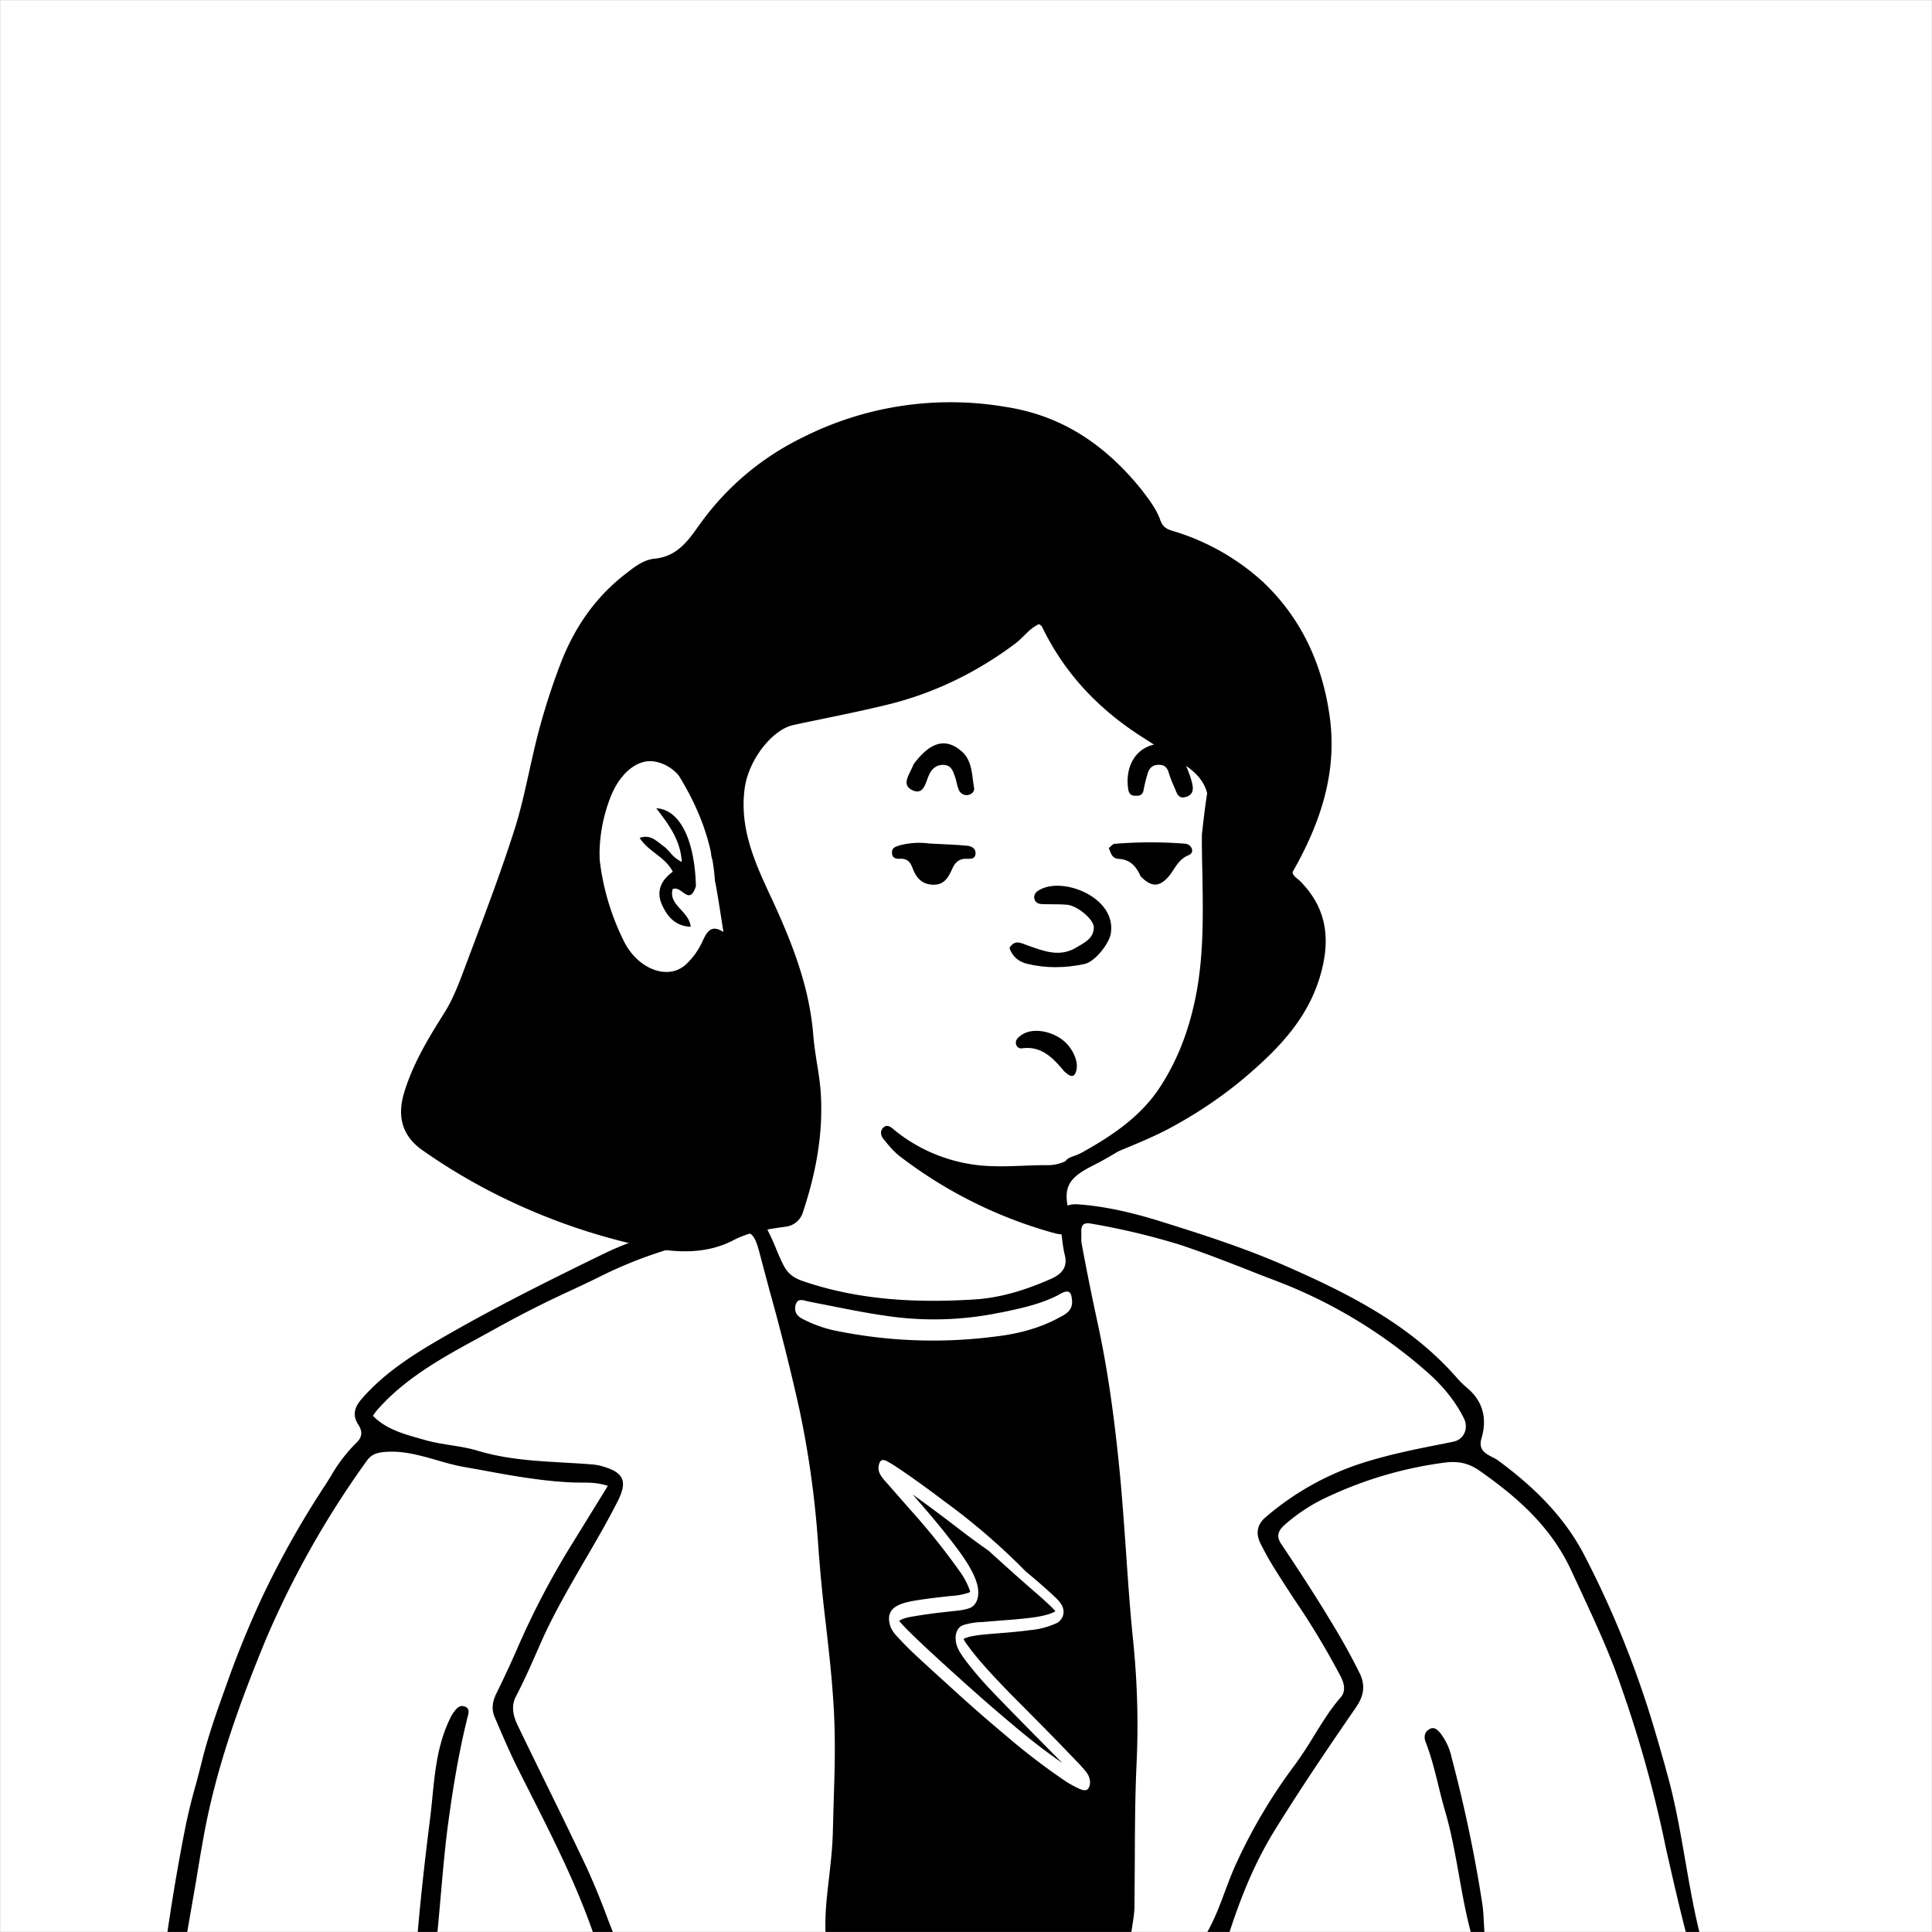
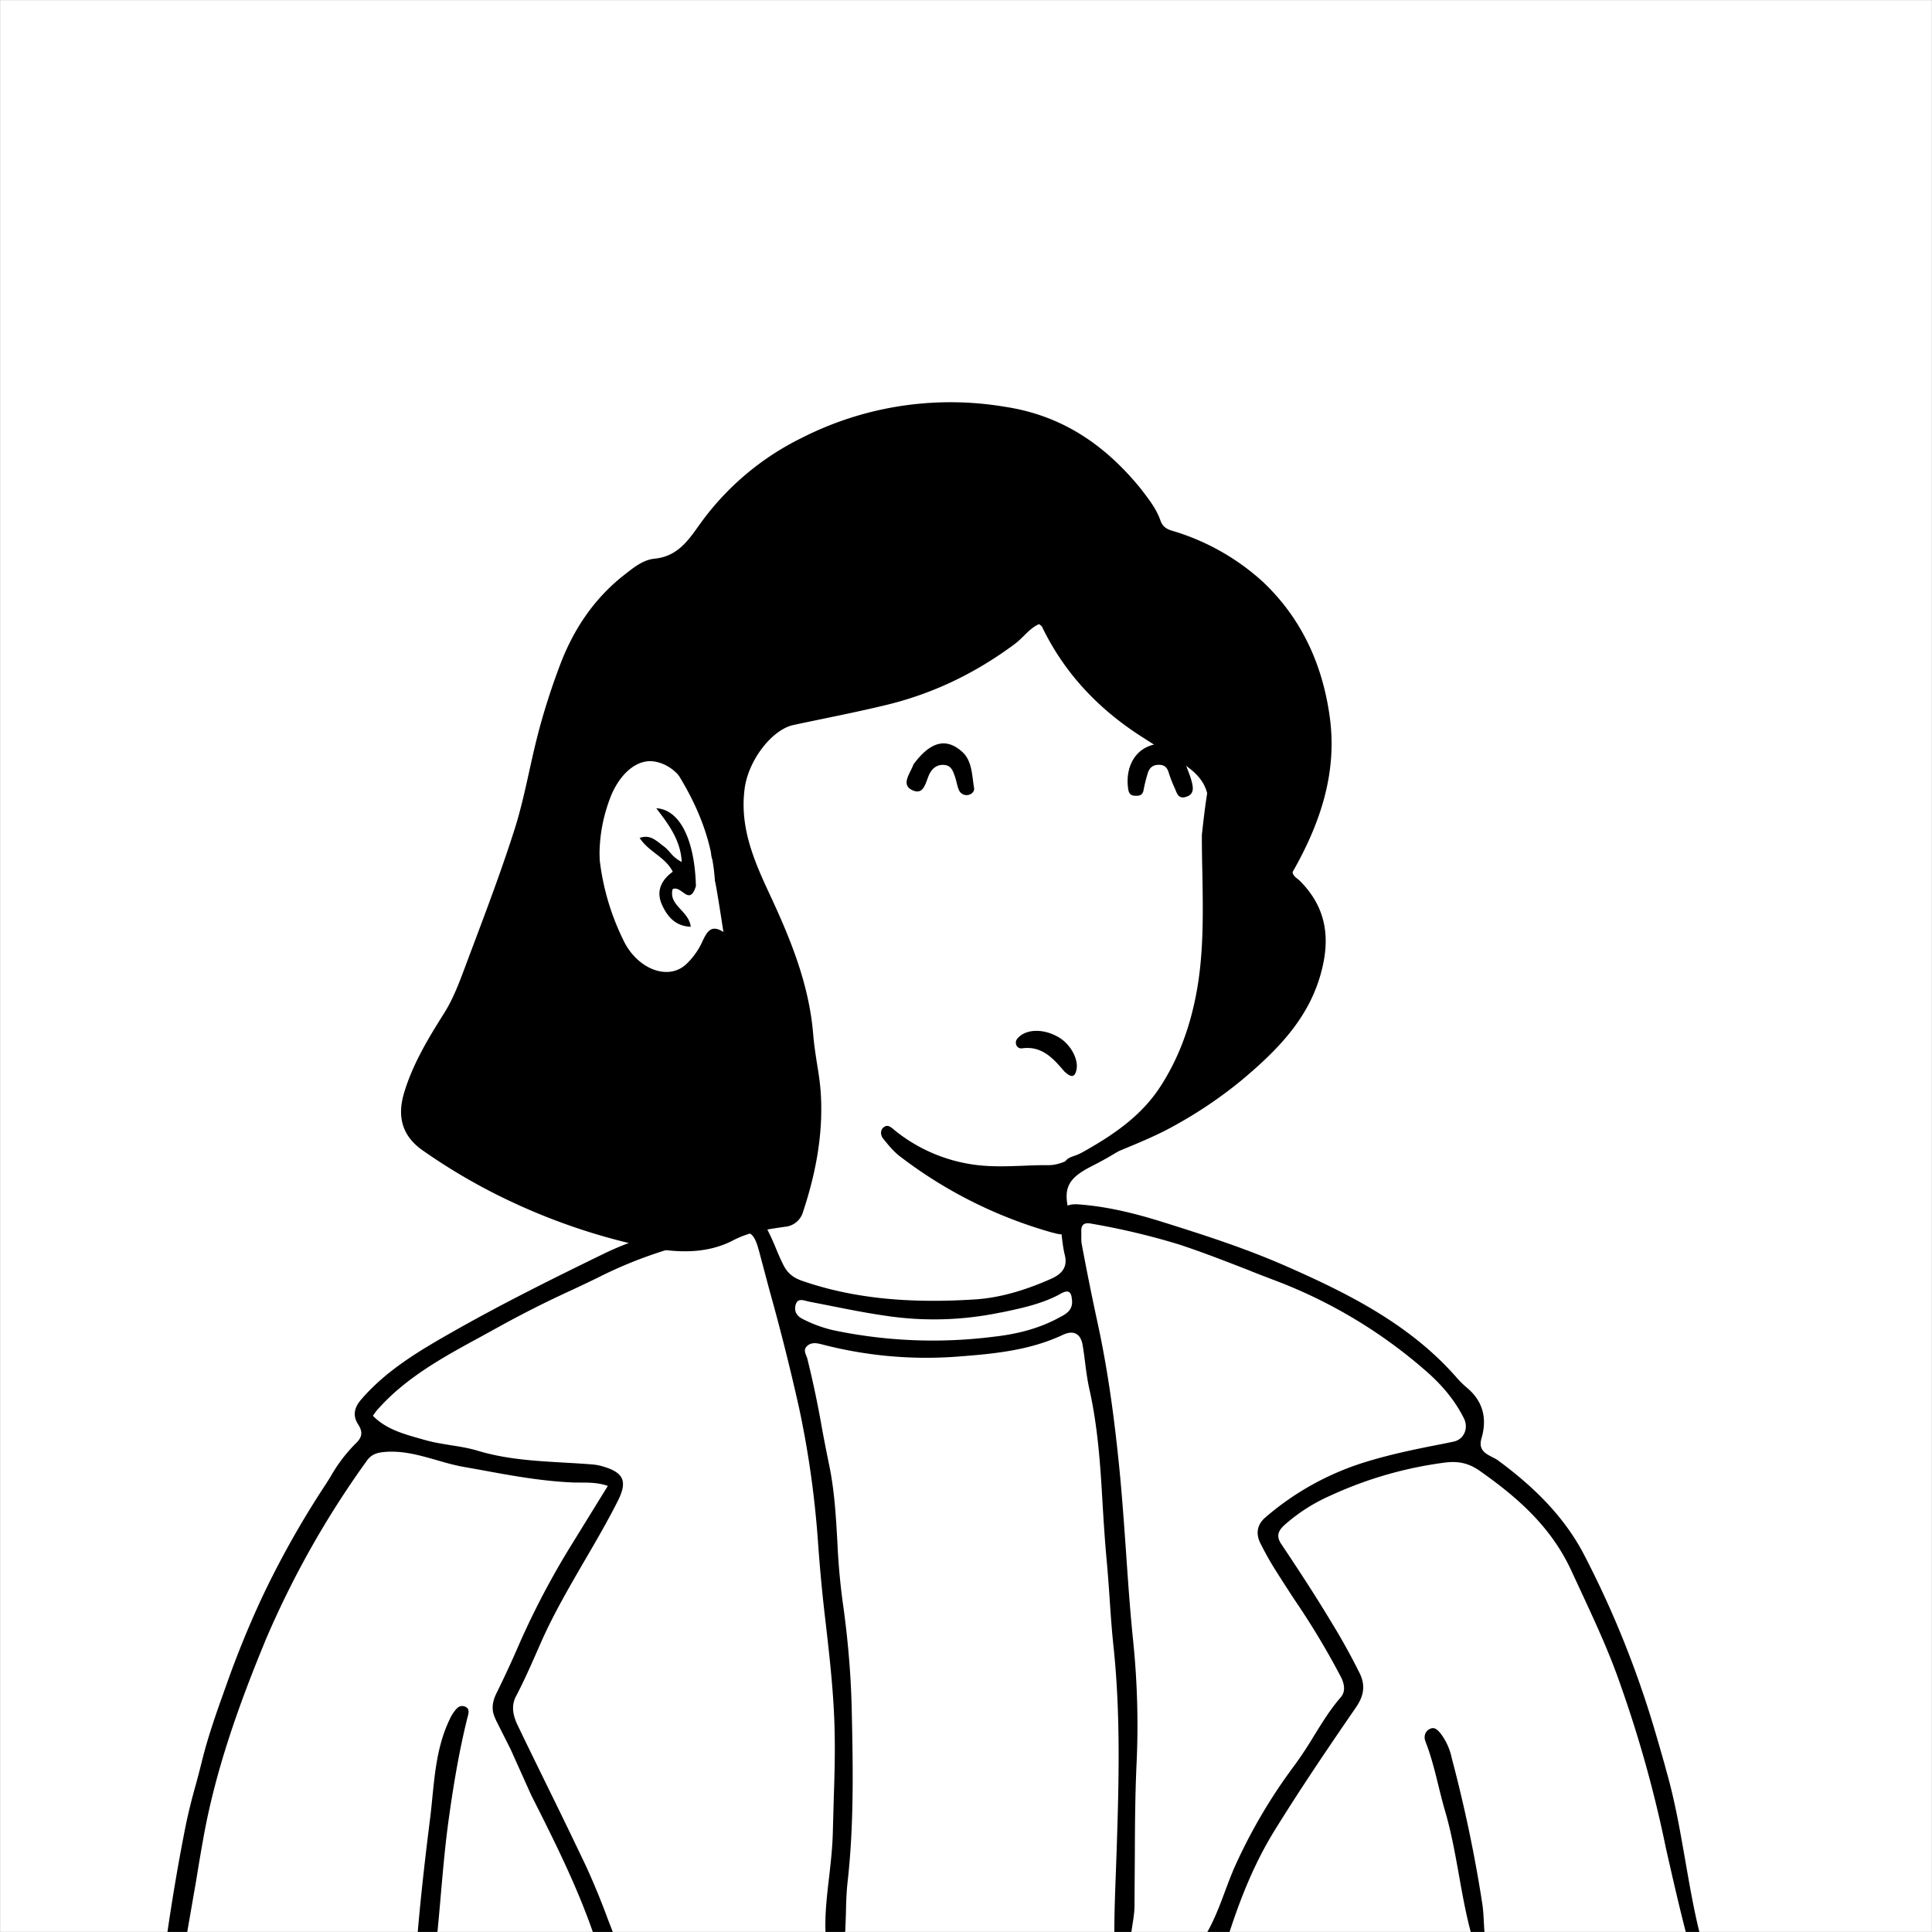
<svg xmlns="http://www.w3.org/2000/svg" viewBox="0 0 1744 1744" fill="none" shape-rendering="auto">
  <rect x="0" y="0" width="1744" height="1744" fill="#808080" stroke="none" />
  <mask id="viewboxMask">
    <rect width="1744" height="1744" rx="0" ry="0" x="0" y="0" fill="#fff" />
  </mask>
  <g mask="url(#viewboxMask)">
    <rect fill="#ffffff" width="1744" height="1744" x="0" y="0" />
    <g transform="translate(531 487)">
      <path d="M554 727.7c-99.2 297-363.8 388.6-503.7 19.8-19.3-50.7 31-69.5 66.2-91.9 24.1-15.3 36.8-28.5 35.3-42.2-7-64.4-36.9-243.8-36.9-243.8l-3-5.8s.7-1.6-2.2 1.2c-3 3-9.9 34.2-37 34.2-24.5 0-49.2-10.9-61-86.3C7.2 285.6 9.6 214 40 201c12.5-5.3 24-7.2 35.2-.8 11.3 6.4-13-22 112-126C268.4 6.4 396.7-3.5 448.5 8 500.3 19.5 552 44.8 574.9 98.5c27.8 65-25.9 114.3-14 262.5-2.2 53.6.8 171.2-146.6 210.6-28 7.5-19.3 48.4 22.7 58.4 67 21 117 72.3 117 97.9" fill="#fff" />
      <path fill-rule="evenodd" clip-rule="evenodd" d="m554 266.2.1-1.4c4.1-36.4 8.2-71.7 27.1-103.4 6.5 4.4 5.7 10 3.7 15.2-19.9 51.2-18 104.4-16.2 157.6l.4 14c2.1 66.4-14.5 126.8-58.7 177.5-15.4 17.6-35.8 29.8-56.5 40.3-21.4 11-25.9 20.1-19.2 43.6l.8 2.6c1.4 3.9 2.8 7.9-1 11.8-4.5 4.6-9.5 3.3-14.8 1.8l-.6-.1a406.4 406.4 0 0 1-137-68.3c-6-4.4-10.8-10.3-15.5-16.1l-.3-.4c-2.5-3-3-7.8.5-10.4 3.3-2.5 5.8-.5 8.7 1.8l1 .9a145.5 145.5 0 0 0 76.3 31.7c13.4 1.4 26.6.9 40 .4 7.4-.3 14.8-.6 22.3-.5 10.2 0 18.7-4.7 26.7-9.2l2.8-1.6c27.8-15.5 54.3-32.8 72.2-60.7 16.1-25 25.9-52.2 31.6-80.9 7.2-36.1 6.6-72.7 6-109.8-.3-12-.5-24.2-.5-36.4ZM50.6 190.8c21.9-1.7 34 11.2 44.3 26.3a140.4 140.4 0 0 1 22.4 61.5c.5 3.7 1 7.6-1.2 11.3-4.5.6-4.9-3-5-5.6-.5-20.7-9.7-38.7-18.9-56.1-6.6-12.5-16.2-24.6-31.4-27.6-17.2-3.5-33 12-40.8 32.2-14.5 37.6-12 74.6 1.4 111 5.8 15.9 13.1 32.1 27.8 43.2 14.8 11.3 32.7 9.3 43.6-5.7l2-2.5c2-2.6 4-5.1 5-8 2.1-5.8 5.4-11.2 11.3-10.4 6.8 1 8 8.3 8.7 14a3661 3661 0 0 0 22 156.7l5.9 38.8c2.6 17.1 5.6 41.7 3.6 52.1a28 28 0 0 0-.3 2.2c-.4 2.8-.6 5-4.2 5.5-4.9.8-7-2-7.7-6.4-2.3-17-3-23.6-4-49.6-.9-25.2-5.6-50-10.4-74.9l-5-27c-5.2-30.8-10.3-62-10.8-97l-2 3c-7.6 11.3-13.7 20.5-24.5 24a40.5 40.5 0 0 1-46.1-12.5 127.8 127.8 0 0 1-28.8-55.8c-8.4-34-9.9-67.1.9-100.6 5.2-16.1 23.7-44.7 42.2-42Zm34.6 127.5c4.4 3.2 8.4 6 12-5.4-1.1-42.2-14.7-69.2-35.8-70.3 11.2 14.6 22 28.8 23 48.5a32.3 32.3 0 0 1-10.7-8.8c-2-2.2-4-4.4-6.5-6l-3-2.4c-4.8-3.6-9.7-7.4-17.8-4.5 3.8 5.8 9 10 14.3 14 6 4.7 12 9.3 15.6 16.5-10.6 7.7-15.2 17.7-9.7 29.9 4.8 10.5 11.9 19.2 25.9 19.8-.6-6.3-4.7-10.9-8.8-15.4-5-5.4-9.7-10.6-7.5-18.6 3.2-1.5 6.2.7 9 2.7Z" fill="#000" />
    </g>
    <g transform="translate(178 1057)">
      <path d="m1351 688-1370-3.3s11.4-97 44.4-189.1c41.2-115.2 107.2-232 125-246.1 20.9-16.8-11.6-18.2 3.5-41.2 33.5-51.1 147-97.5 179.9-114.1 58.7-29.8 164.9-47.8 164.9-47.8l27.2 53.5s63.6 21.9 138.7 24.4C705 125.6 799 94.8 799 94.8L787.9 37s169.6 34.8 253.5 85.6c48.3 29.3 108.6 75 110 101.2 2.2 39.8 1.8 36.7 24.1 51.9 53.5 36.2 98.8 122 121.3 191.2C1314.4 521.1 1351 688 1351 688Z" fill="#fff" />
-       <path d="m842 687-269 1s19-182.5-1.4-325c-6.2-44.2-32.6-224.4-32.6-224.4s73.7 24.7 131.4 24.7C733 163.3 798 131 798 131s24.3 69 29 182.4l15 373.6Z" fill="#000" />
-       <path fill-rule="evenodd" clip-rule="evenodd" d="M301.5 563.4c20.5 40.6 41 81.3 56 124.6 6.6 0 12 0 17.7-1l-4.3-11a672.5 672.5 0 0 0-19.6-47.8 5876 5876 0 0 0-34.2-70.7c-9.4-19.2-18.8-38.3-28-57.5-3.8-8-6-16.9-1.3-25.8 6.7-12.8 12.6-26 18.4-39.2l5.2-11.8c11-24.4 24.5-47.6 38-70.9 10.6-18.1 21.2-36.3 30.6-55 8-16.3 5.6-24.5-12-30a48.4 48.4 0 0 0-10.5-2.3c-8.6-.7-17.2-1.2-25.9-1.7-26.4-1.5-52.9-3-78.6-10.8-8-2.4-16.3-3.7-24.6-5-8-1.3-16-2.6-23.8-4.9l-4.6-1.3c-14.8-4.2-30-8.6-41.4-20.3l1.7-2.4c1-1.3 1.8-2.5 2.8-3.5 25.5-28.7 59-47 92.3-65.1l20-11a963.1 963.1 0 0 1 62.6-31.4c7.9-3.7 15.8-7.4 23.7-11.3A394 394 0 0 1 423 71.5c10.6-3.1 21.4-5.6 32.2-8 7.8-1.9 15.6-3.7 23.3-5.7 20.1-5.3 23.8-4 29 15.7l9.1 34.2a2051 2051 0 0 1 26.8 106.6c8.7 40.7 14.4 82 17.2 123.5a1480 1480 0 0 0 6.8 70.7c3.7 32.2 7.3 64.3 8 96.7.5 20.8-.1 41.6-.8 62.4l-.8 29c-.3 13.5-1.8 26.9-3.3 40.2-2 17-4 34-3.3 51.2 6.7 0 12.2 0 17.8-1.2l.6-16.2c.2-10.2.5-20 1.6-29.6 5.7-51 4.8-102 3.7-153-.7-33.6-3.6-67-8.4-100.2a605.8 605.8 0 0 1-4.6-52.8c-1.3-23-2.6-46.1-7.3-69a1627 1627 0 0 1-6.7-34.2 906 906 0 0 0-13-61.8c-.2-1-.6-2-1-3-1.2-3-2.5-6 .6-8.9 4-3.8 9.1-2.7 14-1.4A373 373 0 0 0 690 167.3c31.6-2.4 62.8-5.8 91.8-19.5 8.7-4 15.5-1.5 17.4 9 1 5.6 1.7 11.2 2.4 16.9 1 7.9 2.1 15.8 3.8 23.4 7.8 34.8 10 70 12 105.2 1 16.1 2 32.2 3.5 48.3 1.1 12 2 24.2 2.8 36.3 1 14.6 2 29.1 3.6 43.7 6.3 60.7 4.7 121.5 2.7 182.3l-.7 20c-.7 18.4-1.4 36.7-1.4 55 5.8 0 10.4 0 15.4-1l.8-5.3c1-6.5 2-12.5 2-18.4l.3-44.7c.1-28 .3-56.2 1.6-84.2 1.7-37 .6-74-3.2-111-2.7-26.2-4.5-52.4-6.3-78.7-1.7-24.1-3.4-48.3-5.7-72.4-4.5-46-10.5-92-20.5-137.3a2499.2 2499.2 0 0 1-13.8-68.7c-.5-2.4-.4-5-.4-7.4v-4c-.3-6.4 2.7-8.5 9.1-7.2a642.2 642.2 0 0 1 79.2 18.8c21 6.9 41.7 15 62.3 23 7.3 3 14.7 5.8 22 8.6a446.7 446.7 0 0 1 141 84.8c13 11.7 24.1 25.1 31.8 40.6 4.5 9.3-.3 19.2-9.6 21l-9.2 1.9c-22.7 4.4-45.4 9-67.6 15.7a251.6 251.6 0 0 0-92.9 50.8c-7.6 6.6-8.7 14.7-4.5 23.2 4 8 8.4 16 13.2 23.6 5.8 9.2 11.7 18.4 17.7 27.5a705.7 705.7 0 0 1 42 70c3.2 6.5 4 13-.3 18-9.4 10.8-16.8 22.9-24.3 35a360.3 360.3 0 0 1-16.9 25.7 486 486 0 0 0-53.6 90.3c-3.6 7.9-6.6 16-9.7 24.2-4.8 13-9.7 25.8-16.5 37.7 7.5 0 14 0 20.6-1 10.7-33 23.5-64.2 41.5-93 23-37.1 47.5-73.3 72.3-109.3 6.3-9 9.7-18.8 3.8-31a589 589 0 0 0-27-48.5l-.4-.7c-13.9-23-28.7-45.6-43.7-68-4.7-7.2-2.2-12 3-16.8a158.1 158.1 0 0 1 41.7-26.7 355.4 355.4 0 0 1 102.9-29.7c12.8-1.7 22.3.7 32 7.6 34.6 24.3 64.6 51 82.6 90.3l8.7 18.7c12.8 27.6 25.6 55.2 35.5 84a1107 1107 0 0 1 41 147.4c5.8 25.6 11.6 51.2 18.2 76.7 4.9 0 8.6 0 12-1-5.3-21.6-9-43.3-12.8-65-4.7-27-9.4-54-17-80.4l-1.4-5.3c-6.6-23.2-13.2-46.4-21.1-69a882 882 0 0 0-52-121.3c-18.2-34.7-45.8-61.4-77.7-84.9-1.4-1-3.2-1.9-5-2.8-6-3.1-12.7-6.5-9.7-16.8 5.2-17.6 1.8-33.7-13.7-46.3a86.8 86.8 0 0 1-9.6-9.7l-3-3.3c-41.4-45.3-95.8-72.5-151.8-97-36.4-15.9-74.5-28.1-112.6-40-23.7-7.3-48-13.2-73-15-12.7-1-18 4.8-16.5 16.8.4 3 .8 6 1 9 .8 6.7 1.5 13.5 3.1 20 2.8 11.2-3.2 17.2-12 21.2-22 9.8-45.4 17.3-69.4 18.8-52.8 3.3-105.4.7-156-16.9-8.5-3-13.3-7.4-16.9-14.7-2.5-5-4.7-10.2-6.8-15.3a224 224 0 0 0-11-23c-5.4-9.6-11.8-11.8-21.6-8.6-6.4 2-12.8 3.7-19.3 5C434.6 50.4 399.3 59 366.5 75c-46 22.4-91.7 45.1-136 70.3-30.3 17.2-60 34.8-82.7 61.3-6.2 7.3-7.5 14.5-2.5 22.2 4.2 6.5 3.9 11.5-2 17a139.2 139.2 0 0 0-22.8 30c-1.8 2.8-3.5 5.7-5.4 8.5-21 32-39.7 65.2-56 99.5A873.4 873.4 0 0 0 26.7 463l-1 2.8c-7.9 22-15.7 43.9-21.3 66.5a925 925 0 0 1-5.6 21.5 563.4 563.4 0 0 0-8.8 35.3c-6.6 32.9-12.2 66-17 98.9 6.7 0 12.1 0 18-1l8-46c2-12.3 4-24.5 6.2-36.6 11-63 32.6-123 57-182a838.3 838.3 0 0 1 91-160.9c4-5.6 9-7.2 15.7-7.8 16.4-1.5 31.6 2.9 46.8 7.2 7.8 2.3 15.6 4.5 23.5 6l15.7 2.8c27 5 54 10 81.8 11.4 2.9.2 5.8.2 8.7.2 8.1 0 16.5 0 25.3 3l-8.4 13.6-23.8 38.6a729.7 729.7 0 0 0-50 95.6 948.5 948.5 0 0 1-18.2 39.1c-3.8 7.6-4.9 14.6-1.7 22l1.3 3c6 14 11.9 27.8 18.6 41.4l13 25.8Zm476.8-452c4.8-2.6 10.3-5.4 11.2 3.7 1.8 10.6-5.4 14.2-11.5 17.3l-1.8 1c-17.5 9.2-37 14-56.8 16.2a437 437 0 0 1-145.1-5.8c-9.6-2.2-18.8-5.6-27.4-10-5.6-2.7-8.1-6.8-6.8-12.5 1.5-6 5.5-5 9.5-4l2.4.6 19.4 3.8c16.5 3.3 33.1 6.6 49.9 9a293 293 0 0 0 103.8-2.9l1-.1c18-3.8 35.8-7.5 52.2-16.2Z" fill="#000" />
+       <path fill-rule="evenodd" clip-rule="evenodd" d="M301.5 563.4c20.5 40.6 41 81.3 56 124.6 6.6 0 12 0 17.7-1l-4.3-11a672.5 672.5 0 0 0-19.6-47.8 5876 5876 0 0 0-34.2-70.7c-9.4-19.2-18.8-38.3-28-57.5-3.8-8-6-16.9-1.3-25.8 6.7-12.8 12.6-26 18.4-39.2l5.2-11.8c11-24.4 24.5-47.6 38-70.9 10.6-18.1 21.2-36.3 30.6-55 8-16.3 5.6-24.5-12-30a48.4 48.4 0 0 0-10.5-2.3c-8.6-.7-17.2-1.2-25.9-1.7-26.4-1.5-52.9-3-78.6-10.8-8-2.4-16.3-3.7-24.6-5-8-1.3-16-2.6-23.8-4.9l-4.6-1.3c-14.8-4.2-30-8.6-41.4-20.3l1.7-2.4c1-1.3 1.8-2.5 2.8-3.5 25.5-28.7 59-47 92.3-65.1l20-11a963.1 963.1 0 0 1 62.6-31.4c7.9-3.7 15.8-7.4 23.7-11.3A394 394 0 0 1 423 71.5c10.6-3.1 21.4-5.6 32.2-8 7.8-1.9 15.6-3.7 23.3-5.7 20.1-5.3 23.8-4 29 15.7l9.1 34.2a2051 2051 0 0 1 26.8 106.6c8.7 40.7 14.4 82 17.2 123.5a1480 1480 0 0 0 6.8 70.7c3.7 32.2 7.3 64.3 8 96.7.5 20.8-.1 41.6-.8 62.4l-.8 29c-.3 13.5-1.8 26.9-3.3 40.2-2 17-4 34-3.3 51.2 6.7 0 12.2 0 17.8-1.2l.6-16.2c.2-10.2.5-20 1.6-29.6 5.7-51 4.8-102 3.7-153-.7-33.6-3.6-67-8.4-100.2a605.8 605.8 0 0 1-4.6-52.8c-1.3-23-2.6-46.1-7.3-69a1627 1627 0 0 1-6.7-34.2 906 906 0 0 0-13-61.8c-.2-1-.6-2-1-3-1.2-3-2.5-6 .6-8.9 4-3.8 9.1-2.7 14-1.4A373 373 0 0 0 690 167.3c31.6-2.4 62.8-5.8 91.8-19.5 8.7-4 15.5-1.5 17.4 9 1 5.6 1.7 11.2 2.4 16.9 1 7.9 2.1 15.8 3.8 23.4 7.8 34.8 10 70 12 105.2 1 16.1 2 32.2 3.5 48.3 1.1 12 2 24.2 2.8 36.3 1 14.6 2 29.1 3.6 43.7 6.3 60.7 4.7 121.5 2.7 182.3l-.7 20c-.7 18.4-1.4 36.7-1.4 55 5.8 0 10.4 0 15.4-1l.8-5.3c1-6.5 2-12.5 2-18.4l.3-44.7c.1-28 .3-56.2 1.6-84.2 1.7-37 .6-74-3.2-111-2.7-26.2-4.5-52.4-6.3-78.7-1.7-24.1-3.4-48.3-5.7-72.4-4.5-46-10.5-92-20.5-137.3a2499.2 2499.2 0 0 1-13.8-68.7c-.5-2.4-.4-5-.4-7.4v-4c-.3-6.4 2.7-8.5 9.1-7.2a642.2 642.2 0 0 1 79.2 18.8c21 6.9 41.7 15 62.3 23 7.3 3 14.7 5.8 22 8.6a446.7 446.7 0 0 1 141 84.8c13 11.7 24.1 25.1 31.8 40.6 4.5 9.3-.3 19.2-9.6 21l-9.2 1.9c-22.7 4.4-45.4 9-67.6 15.7a251.6 251.6 0 0 0-92.9 50.8c-7.6 6.6-8.7 14.7-4.5 23.2 4 8 8.4 16 13.2 23.6 5.8 9.2 11.7 18.4 17.7 27.5a705.7 705.7 0 0 1 42 70c3.2 6.5 4 13-.3 18-9.4 10.8-16.8 22.9-24.3 35a360.3 360.3 0 0 1-16.9 25.7 486 486 0 0 0-53.6 90.3c-3.6 7.9-6.6 16-9.7 24.2-4.8 13-9.7 25.8-16.5 37.7 7.5 0 14 0 20.6-1 10.7-33 23.5-64.2 41.5-93 23-37.1 47.5-73.3 72.3-109.3 6.3-9 9.7-18.8 3.8-31a589 589 0 0 0-27-48.5l-.4-.7c-13.9-23-28.7-45.6-43.7-68-4.7-7.2-2.2-12 3-16.8a158.1 158.1 0 0 1 41.7-26.7 355.4 355.4 0 0 1 102.9-29.7c12.8-1.7 22.3.7 32 7.6 34.6 24.3 64.6 51 82.6 90.3l8.7 18.7c12.8 27.6 25.6 55.2 35.5 84a1107 1107 0 0 1 41 147.4c5.8 25.6 11.6 51.2 18.2 76.7 4.9 0 8.6 0 12-1-5.3-21.6-9-43.3-12.8-65-4.7-27-9.4-54-17-80.4l-1.4-5.3c-6.6-23.2-13.2-46.4-21.1-69a882 882 0 0 0-52-121.3c-18.2-34.7-45.8-61.4-77.7-84.9-1.4-1-3.2-1.9-5-2.8-6-3.1-12.7-6.5-9.7-16.8 5.2-17.6 1.8-33.7-13.7-46.3a86.8 86.8 0 0 1-9.6-9.7l-3-3.3c-41.4-45.3-95.8-72.5-151.8-97-36.4-15.9-74.5-28.1-112.6-40-23.7-7.3-48-13.2-73-15-12.7-1-18 4.8-16.5 16.8.4 3 .8 6 1 9 .8 6.7 1.5 13.5 3.1 20 2.8 11.2-3.2 17.2-12 21.2-22 9.8-45.4 17.3-69.4 18.8-52.8 3.3-105.4.7-156-16.9-8.5-3-13.3-7.4-16.9-14.7-2.5-5-4.7-10.2-6.8-15.3a224 224 0 0 0-11-23c-5.4-9.6-11.8-11.8-21.6-8.6-6.4 2-12.8 3.7-19.3 5C434.6 50.4 399.3 59 366.5 75c-46 22.4-91.7 45.1-136 70.3-30.3 17.2-60 34.8-82.7 61.3-6.2 7.3-7.5 14.5-2.5 22.2 4.2 6.5 3.9 11.5-2 17a139.2 139.2 0 0 0-22.8 30c-1.8 2.8-3.5 5.7-5.4 8.5-21 32-39.7 65.2-56 99.5A873.4 873.4 0 0 0 26.7 463l-1 2.8c-7.9 22-15.7 43.9-21.3 66.5a925 925 0 0 1-5.6 21.5 563.4 563.4 0 0 0-8.8 35.3c-6.6 32.9-12.2 66-17 98.9 6.7 0 12.1 0 18-1l8-46c2-12.3 4-24.5 6.2-36.6 11-63 32.6-123 57-182a838.3 838.3 0 0 1 91-160.9c4-5.6 9-7.2 15.7-7.8 16.4-1.5 31.6 2.9 46.8 7.2 7.8 2.3 15.6 4.5 23.5 6l15.7 2.8c27 5 54 10 81.8 11.4 2.9.2 5.8.2 8.7.2 8.1 0 16.5 0 25.3 3l-8.4 13.6-23.8 38.6a729.7 729.7 0 0 0-50 95.6 948.5 948.5 0 0 1-18.2 39.1c-3.8 7.6-4.9 14.6-1.7 22l1.3 3l13 25.8Zm476.8-452c4.8-2.6 10.3-5.4 11.2 3.7 1.8 10.6-5.4 14.2-11.5 17.3l-1.8 1c-17.5 9.2-37 14-56.8 16.2a437 437 0 0 1-145.1-5.8c-9.6-2.2-18.8-5.6-27.4-10-5.6-2.7-8.1-6.8-6.8-12.5 1.5-6 5.5-5 9.5-4l2.4.6 19.4 3.8c16.5 3.3 33.1 6.6 49.9 9a293 293 0 0 0 103.8-2.9l1-.1c18-3.8 35.8-7.5 52.2-16.2Z" fill="#000" />
      <path d="M199 688c3-35 7-69.8 11.4-104.7 3.6-29.7 4-60 17.4-88 1-2.4 2.3-4.6 3.8-6.7 2.3-3.1 5-6.8 9.7-5.2 5.3 1.7 3.6 6.4 2.7 9.9-8 32.1-13.3 64.8-17.7 97.5-4.1 31.5-6.2 63.3-9.4 96-5.8 1.2-11.2 1.2-18 1.2ZM1149.9 688c-9.8-36.3-12.8-73.7-23.3-109.7-6.2-21-9.8-42.8-17.9-63.4-1.6-4.2-.5-9 4-11.2 4.4-2.3 7.4 1.3 9.9 4.3a55.4 55.4 0 0 1 9.9 22.1c11.5 43.4 20.8 87.4 27.6 131.7 1.2 8 1.2 16 1.9 25.2-3.5 1-7.3 1-12.1 1Z" fill="#000" />
      <path fill-rule="evenodd" clip-rule="evenodd" d="M797.4 536.7c2.5 2.7 5 5.4 6.9 8.6 2 4 2.8 10-1 13.3-2.5 1-5 0-7.2-1l-.7-.3a96 96 0 0 1-12.4-7 586 586 0 0 1-52.4-40.1 1501.4 1501.4 0 0 1-53-46.5c-10.3-9.3-20.6-18.7-30.8-28.2a281.8 281.8 0 0 1-14.7-15 30.6 30.6 0 0 1-6-8.4c-6.4-17.8 7.6-21.9 22.8-24.4 10.9-1.8 22-3 33-4.2h.8a57.7 57.7 0 0 0 13.7-2.8c1-.4 1-.5 1.3-1v-.3a68.3 68.3 0 0 0-9.4-18 610 610 0 0 0-44.6-55.6 7452 7452 0 0 0-19.3-22l-2-2.3c-4.7-5.2-9.4-10.4-6.5-17.8 1.4-4.6 5.8-2.4 8.7-.6a163 163 0 0 1 11.2 7.2h.1a971.7 971.7 0 0 1 37.6 27.2 589.2 589.2 0 0 1 74.4 64 592.2 592.2 0 0 1 24.6 21.4c2.9 2.7 5.7 5.3 7.7 8.6 3.5 5.7 2 13-4 16.5a71.5 71.5 0 0 1-24.3 6.5c-8.8 1.2-17.8 2-26.7 2.7l-8.5.7c-8.3.7-16.9 1.5-22.6 3.5-.8.3-1.6.7-2.3 1.2 1.4 2.6 2.1 3.6 3.4 5.3l2.5 3.4c11 14.4 23.7 27.5 36.3 40.6A7081.6 7081.6 0 0 1 751 489c10.9 11 21.8 22 32.6 33.2l1.5 1.6 11 11.4 1.4 1.4Zm-116.6-85.3 8 7.2c15.7 14.2 31.7 28.2 48 41.8a575.5 575.5 0 0 0 44.2 34.1l-24-24.3c-14.5-14.7-29-29.4-43.3-44.5-6.8-7.3-13.3-15-19.4-22.9-.6-1-1.3-1.8-2-2.7-2.2-3.2-4.6-6.5-6-10.1-2.8-6.7-2.8-17.4 5.7-20.2a64.4 64.4 0 0 1 16.8-2.6l15.8-1.3 14-1.1 2-.2c11-1 27-2.6 34.1-7.2-5-5.7-14-13.4-22.3-20.6l-10.6-9.3a3562 3562 0 0 1-27.4-24.7c-8.3-5.8-16.5-11.8-24.6-18a1554.7 1554.7 0 0 0-44-32.8c9.5 10.9 19 21.9 28.1 33.2l3.9 5c11 14 26.3 33.5 27.3 49.1.2 5.8-1.4 12.3-7.3 15.1-4.8 1.9-10 2.4-15 2.9l-5.3.6a488 488 0 0 0-32.7 4.5c-4 .7-7.2 1.4-11.2 3.7 7 8.7 30.7 30.3 47.2 45.3Z" fill="#fff" />
    </g>
    <g transform="translate(266 207)">
      <path fill-rule="evenodd" clip-rule="evenodd" d="m765.1 235.9-.5-.7c-32.5-40.3-71.6-67.2-123.5-75a296 296 0 0 0-183.2 28 246.7 246.7 0 0 0-92.3 78.2l-.4.5c-10.1 14.4-20 28.4-40.2 30.4-10.5 1-19 8-27.4 14.6l-1.3 1c-26.3 21-44.3 48-56.2 78.9-7.6 19.8-14.1 40-19.6 60.4-3.2 12.1-6 24.5-8.7 36.8-3.9 17.5-7.7 35-13.1 52-11 34.6-23.7 68.6-36.5 102.6a11512.9 11512.9 0 0 0-7.9 21c-5.6 15-11.2 30.2-19.7 43.5-14.3 22.7-28 45.4-35.8 71.3-6.4 21.2-2 38.8 16.4 51.8a530.3 530.3 0 0 0 80.2 46.5 558 558 0 0 0 114 39.2c29 6.6 59.4 9.8 86.3-4.2 14.4-7.5 28.7-9.6 43.4-11.8l3.5-.5a18.6 18.6 0 0 0 16.4-13.8c11.3-34.1 18-69.1 16-105.1-.5-9.7-2-19.3-3.6-29-1.3-8.4-2.6-16.9-3.3-25.4-3.7-46.5-21.4-88.7-40.8-130-13.6-29.4-25.4-58.2-21.2-91.6 3.2-26.3 24.9-53.9 44-58 9-2 18-3.8 27.1-5.7 18.4-3.8 36.7-7.6 55-12 43.3-10.2 82.2-29 117.7-55.4 3-2.2 5.6-4.8 8.2-7.3 4.2-4.2 8.4-8.3 13.8-10.7l1.4 1c.6.5 1 .8 1.3 1.3 20.2 42 51 74.4 90.1 99.4 12.8 8.2 25.6 16.4 38.2 25 13.7 9.2 23 20.2 21.9 38.8-.7 12-.5 24.2-.3 36.4.3 13.4.5 26.9-.5 40.3-.7 10.6.6 21 2 31.3 1.8 14.9 3.7 29.8-.4 45.5-1.5 5.6-2.8 11.2-4.1 16.8a282 282 0 0 1-13 43.8 163.6 163.6 0 0 1-54.4 69.7l-4.8 3.5c-13.8 10.4-28 21-45 27-.1 0-.3 0-.5.2-4.8 1.6-10.5 3.6-8.8 11.6 8.8 2.4 16.6-.4 24-4.7a94 94 0 0 1 10.1-5l16-6.7c17.4-7.2 35-14.4 51.2-23.7a393.8 393.8 0 0 0 58.5-39.8c33.6-28.2 63.4-58.3 73.3-103.5 6.7-30 .7-55.4-21.3-77a30 30 0 0 0-2-1.6c-1.9-1.6-3.8-3.2-4-5.8 25.3-44.4 41-90.9 33.2-142.5-6.8-46.2-25.6-86.9-59.9-119.4a209.6 209.6 0 0 0-82.7-46.4c-5-1.6-8-4-9.8-8.8-3.4-10-9.7-18.3-16.5-27.2ZM379.3 587.4c0 .9.3 1.7.5 2.5 2.8 15.4 4.8 28.8 7.2 44.2v.2c-11.4-7.4-15 .4-18.9 8.4l-.1.3a65.5 65.5 0 0 1-14.6 20.4c-16.9 15.7-45.2 3.5-57-22.4a221.2 221.2 0 0 1-22.4-89.5l-.1-4.8c-.3-18.8-.6-38.5 13-54.9 6.6-7.9 15-14 24.5-17.9 10.5-4.2 20.5-3.5 28 7.7 21.5 32.2 37.2 66.5 39.9 105.8Z" fill="#000" />
    </g>
    <g transform="translate(791 871)">
      <path d="M169.6 96c-10.4-12.4-20.6-23-37.9-20.7a4.8 4.8 0 0 1-5.6-4.2c-.5-2.8 1.1-4.7 3.2-6.5 7.8-6.8 22-6.8 34.6.3 11 6 18.7 19.7 16.9 29.4-1.7 8.6-5.8 6.7-11.2 1.7Z" fill="#000" />
    </g>
    <g transform="translate(653 805)" />
    <g transform="translate(901 668)">
-       <path d="M10.2 187.7c5-8.1 10.6-4.3 16.6-2.2 14.4 5 28.7 11 44 1.7 7.5-4.5 15.5-8.2 15.6-18.1 0-7.2-15-19.6-24.1-20.4-6.8-.6-13.7-.3-20.5-.5-4 0-8.2-.4-9.1-5-.9-4.5 2.5-7 6.2-8.7 21.8-10.6 68.2 8.4 62.8 40.3-1.6 9.3-14.4 25.4-23.7 27.4-17.3 3.7-34.7 4-51.9-.2-7.2-1.8-13-6-15.9-14.3Z" fill="#000" />
-     </g>
+       </g>
    <g transform="translate(610 680)">
-       <path d="M419.6 111c-4.2-9.5-9.9-15.2-19.8-15.7-6-.3-7-5.1-8.9-9.8 2-1.5 3.5-3.7 5.3-3.8 21.1-1.7 42.4-1.8 63.5-.1 6 .4 9.3 8 3.2 10.4-10 4-12.5 13.2-18.5 19.8-8.2 9-15.2 9.1-24.8-.8ZM228.6 81.4c12.2.7 23.1 1 34 2 3.6.3 8 1.8 8 6.7 0 5.6-4.6 5.2-8.3 5.1-6.3 0-9.7 2.7-12.5 8.6-3.4 7.4-6.9 15.3-18 14.8-10.5-.5-15.1-7.2-18.1-15.2-2.2-5.7-5-8.4-11-8.2-3.4.1-7.1-.2-7.5-4.9-.4-5 3-6 7-7.2a67.9 67.9 0 0 1 26.4-1.7Z" fill="#000" />
-     </g>
+       </g>
    <g transform="translate(610 680)" />
    <g transform="translate(774 657)">
      <path d="M295 29.6c2.6 7.3 5.5 13.5 7 20 1.2 4.9 1.7 10.4-5 12.6-7.6 2.6-8.6-3.4-10.6-7.8a120 120 0 0 1-5.5-14.2c-1.5-4.9-4.3-7-9.4-6.8-5 .1-8 3-9.3 7.2-1.7 5.3-3 10.7-4 16.1-1 4.5-4.2 4.8-7.8 4.6-3.6-.1-5.3-2-5.9-5.5-3.2-20.1 6.1-38.2 25.9-41.2 12.2-2 19 4.5 24.5 15ZM50.6 33C65.7 12.5 80 8.5 94.6 21.7c9.1 8.3 8.7 21.2 10.7 32.6.5 3-2 5.7-5.3 6.3-3.5.7-7-1.2-8.4-4.4-1.7-4-2.2-8.3-3.6-12.2-1.7-4.8-3.2-10-9.7-10.5-6.4-.5-10.6 3-13.2 8-3.6 7.2-4.8 20-15.7 14.7-10.4-5-1.9-14.7 1.2-23.2Z" fill="#000" />
    </g>
    <g transform="translate(0 559)" />
  </g>
</svg>